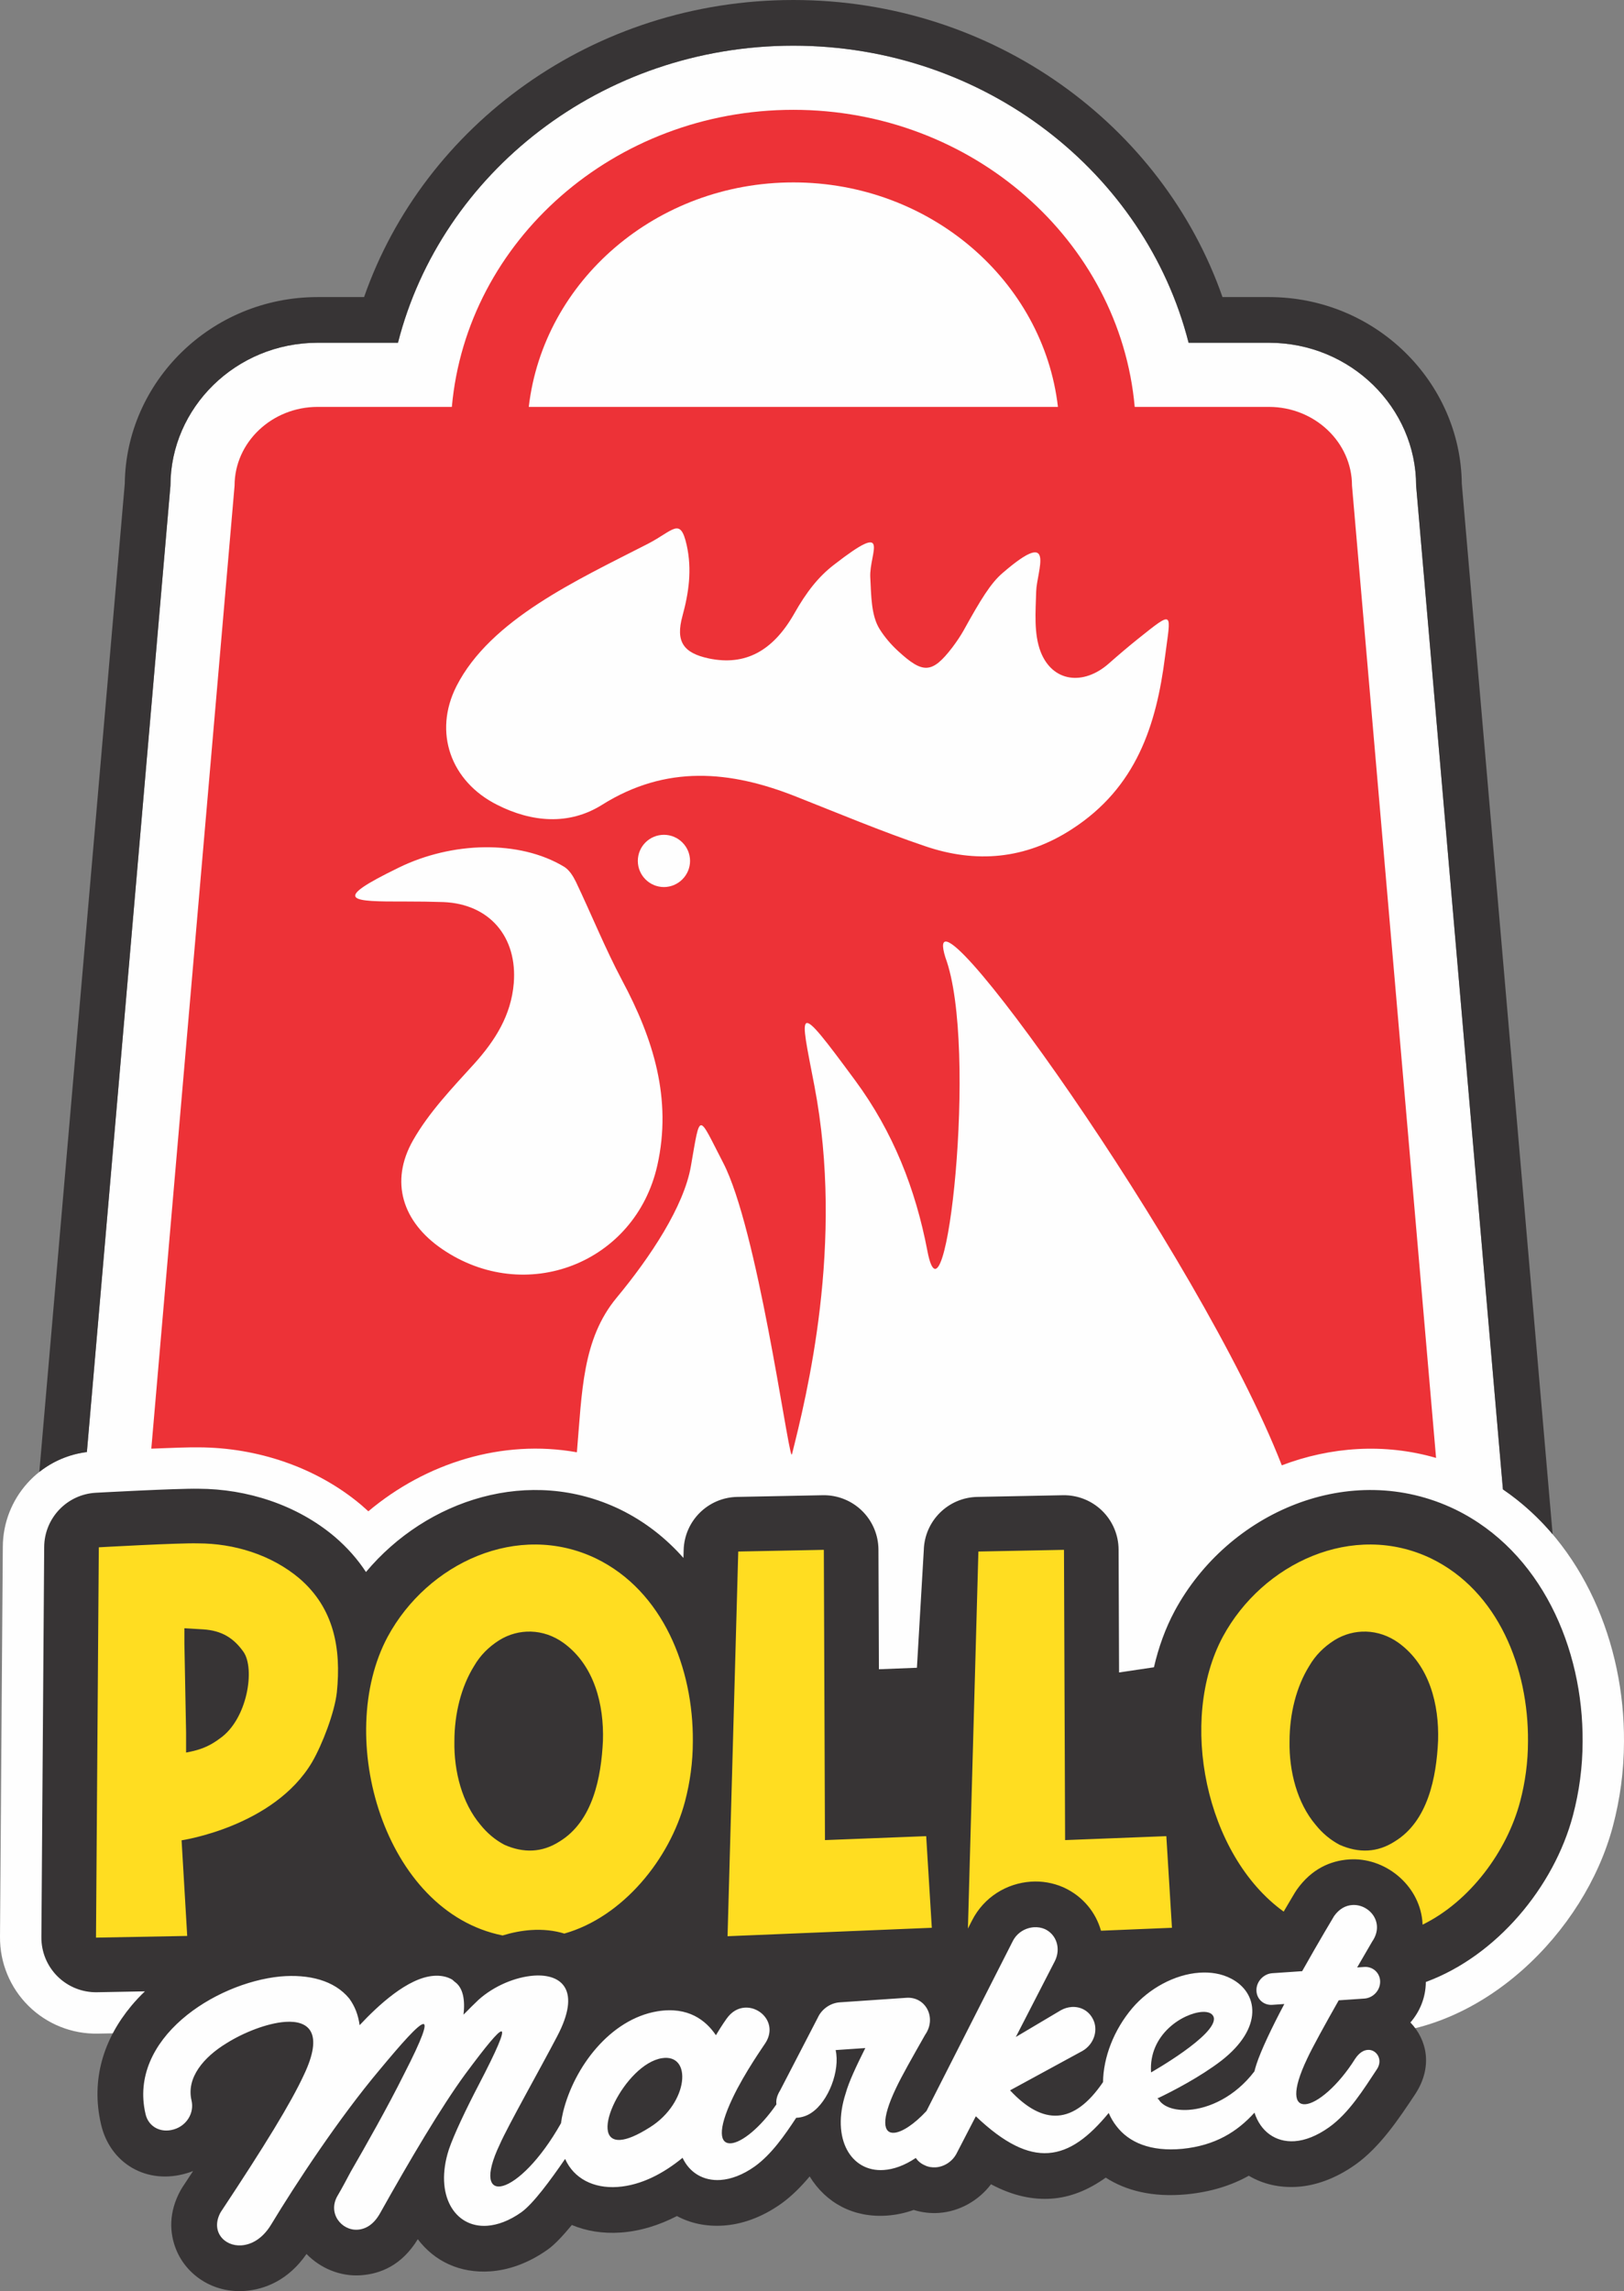
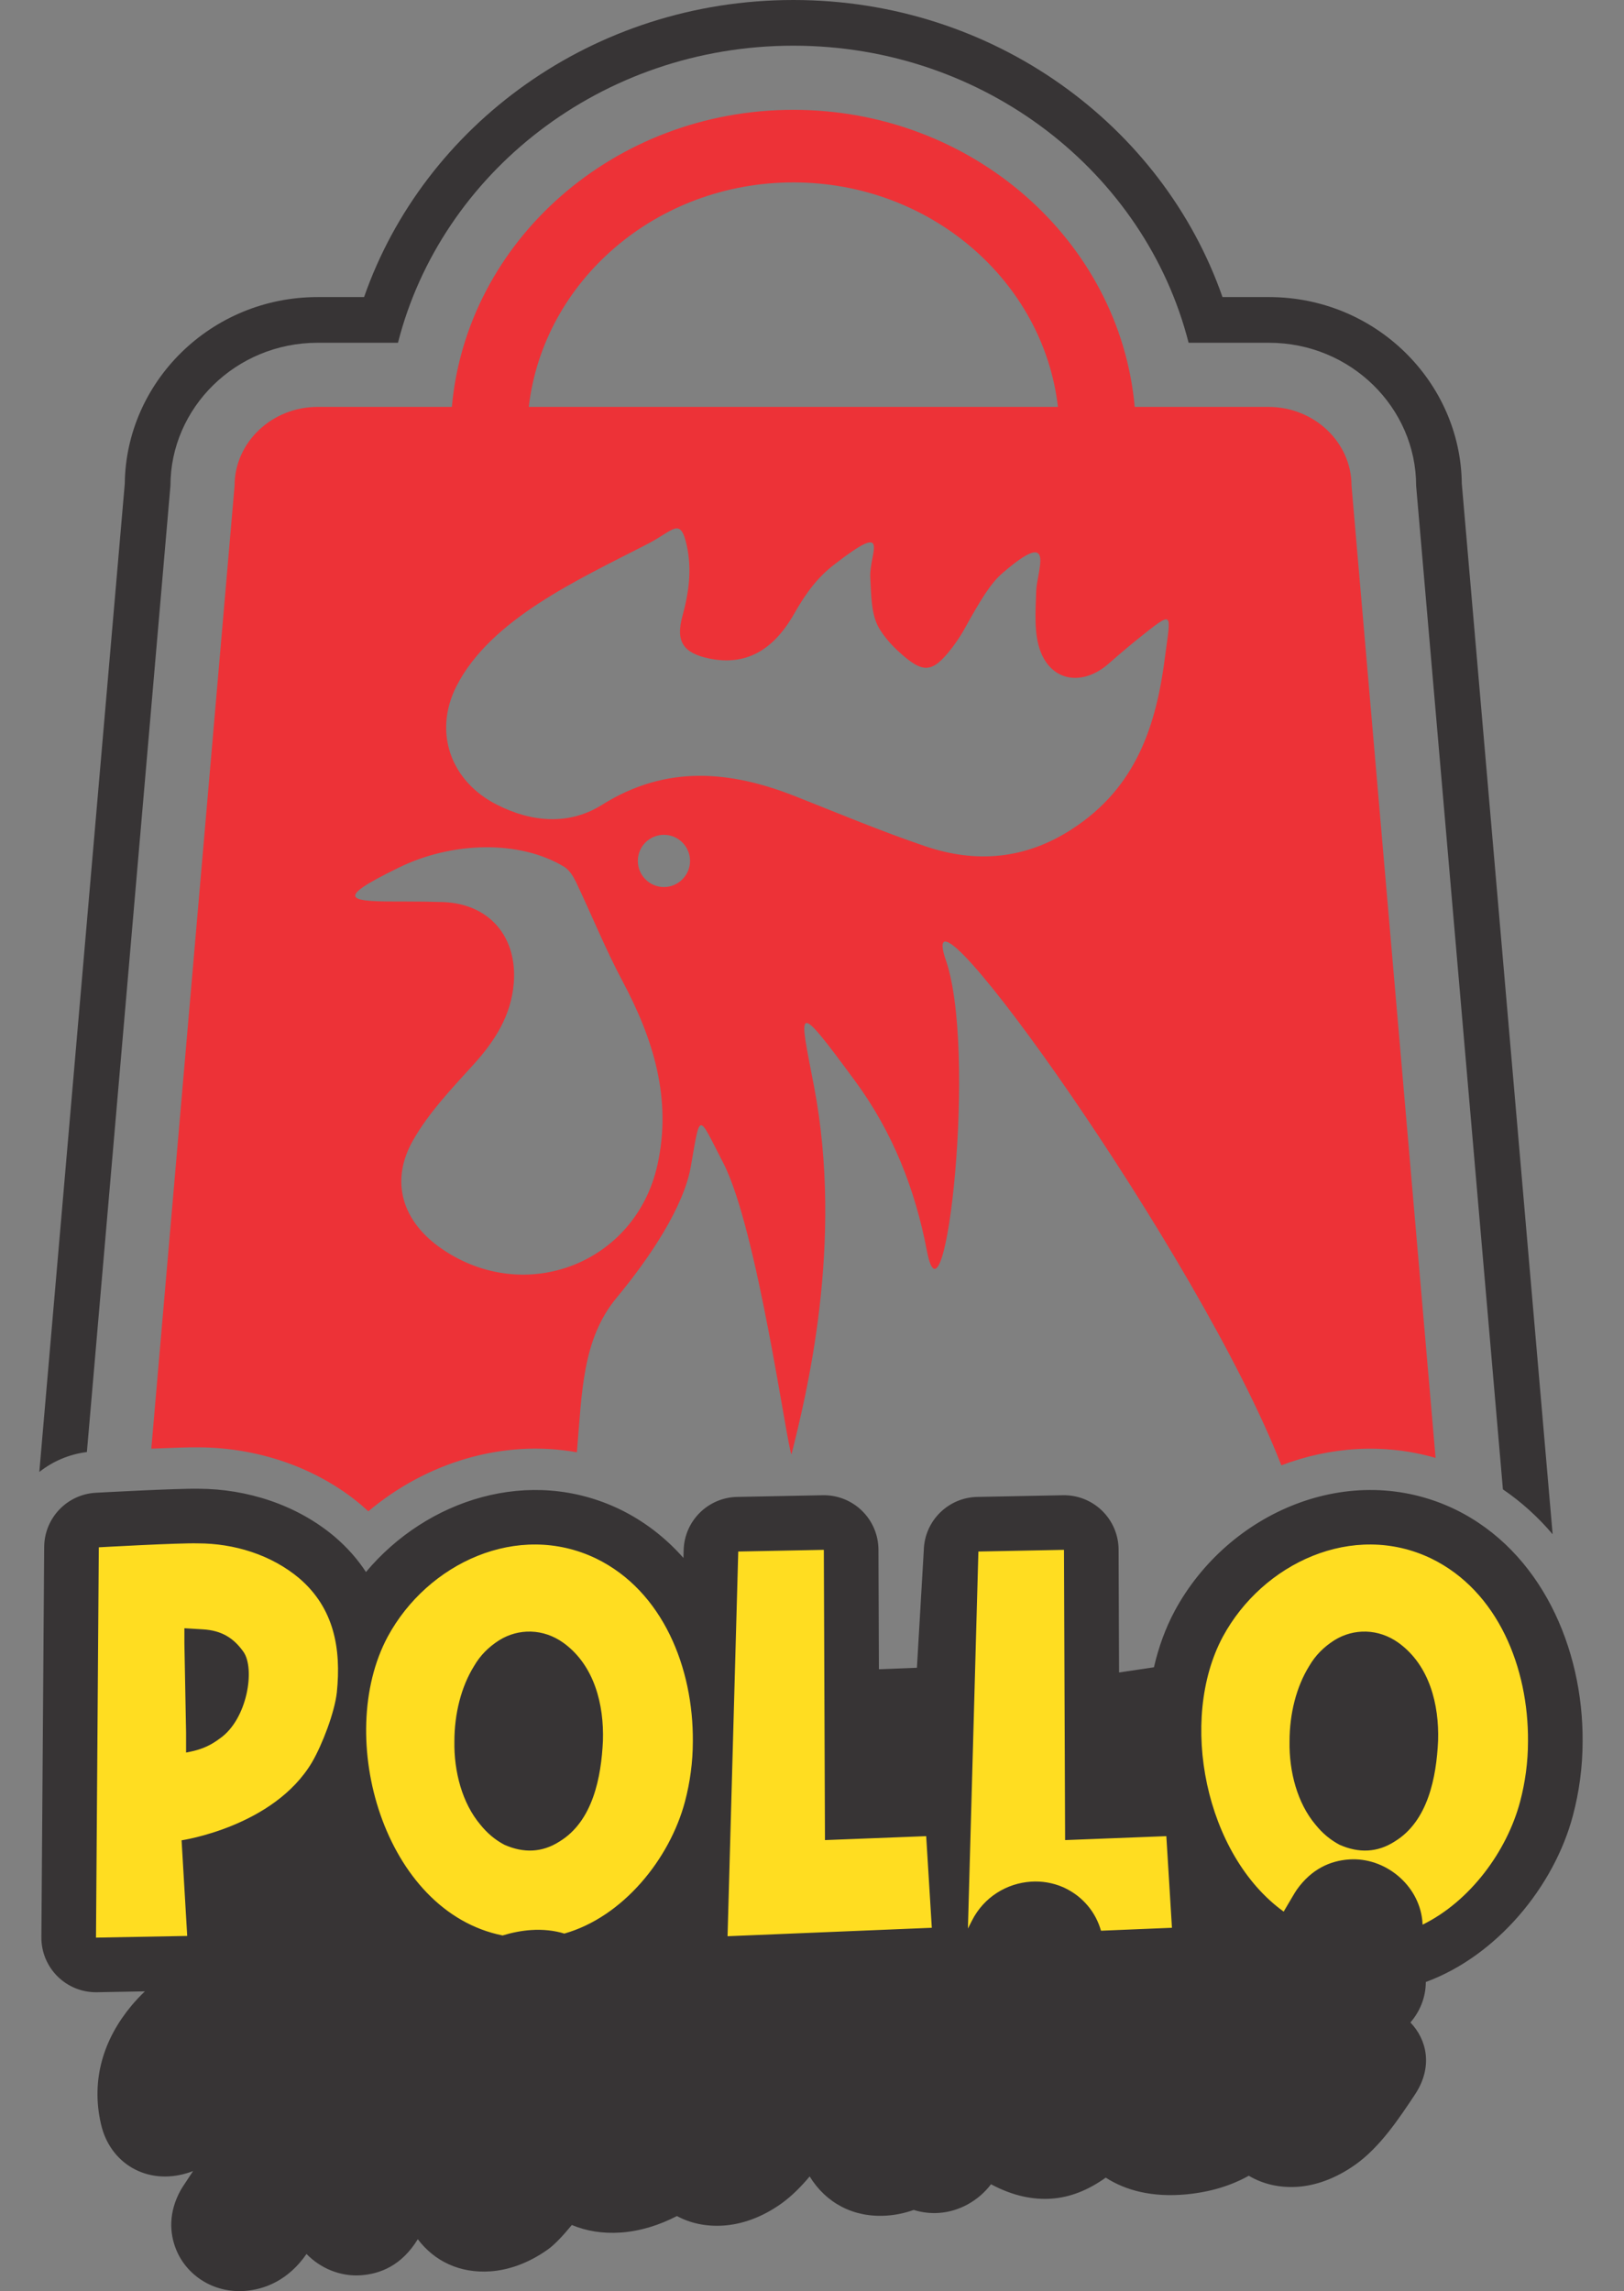
<svg xmlns="http://www.w3.org/2000/svg" xml:space="preserve" width="100%" height="100%" version="1.1" style="shape-rendering:geometricPrecision; text-rendering:geometricPrecision; image-rendering:optimizeQuality; fill-rule:evenodd; clip-rule:evenodd" viewBox="0 0 9407.57 13269.16">
  <rect x="0" y="0" width="9407.57" height="13269.16" fill="#808080" stroke="none" />
  <defs>
    <style type="text/css">
   
    .fil1 {fill:#373435}
    .fil3 {fill:#FFDD21}
    .fil0 {fill:#FEFEFE;fill-rule:nonzero}
    .fil2 {fill:#ED3237;fill-rule:nonzero}
   
  </style>
  </defs>
  <g id="Capa_x0020_1">
    <g id="_2690515385152">
-       <path class="fil0" d="M503.31 8409.57l484.03 -5596.83c0,-450.25 377.82,-827.62 852.84,-827.62 0,0 465.2,0 465.2,0 250.24,-982.1 1178.08,-1720.53 2290.39,-1720.53 1111.49,0 2039.34,738.4 2289.6,1720.53l465.17 0c475.01,0 852.84,377.37 852.84,827.62l502.74 5813.09c466.02,316.92 705.16,894.93 701.4,1461.43 -0.22,168.88 -23.01,333.22 -64.07,488.45 -163.26,617.59 -760.52,1204.06 -1424.34,1205.47 -281.3,1.88 -532.09,-77.26 -745.42,-214.85 -96.94,92.92 -224.65,147.93 -359.55,154.03 -82.34,4.75 -3160.85,182.28 -3472.74,183.11 -463.06,3.17 -1583.43,-220.46 -1927.31,-243.54 -92,67.71 -203.42,105.98 -319.34,108.12l-528.39 9.78c-149.93,2.77 -294.63,-55.13 -401.26,-160.57 -106.63,-105.43 -166.16,-249.47 -165.08,-399.42l16.3 -2260.53c2.02,-280.69 212.31,-513.6 486.99,-547.74z" />
      <path class="fil1" d="M2109.03 1720.54c346.47,-993 1324.79,-1720.54 2486.74,-1720.54 1161.13,0 2139.45,727.5 2485.92,1720.54l268.85 0c620.36,0 1110.79,493.46 1117.35,1079.95l526.26 6085.2c-83.6,-98.46 -179.71,-186.19 -288.03,-259.86l-502.74 -5813.09c0,-450.25 -377.83,-827.62 -852.84,-827.62l-465.17 0c-250.26,-982.13 -1178.11,-1720.53 -2289.6,-1720.53 -1112.31,0 -2040.15,738.43 -2290.39,1720.53 0,0 -465.2,0 -465.2,0 -475.02,0 -852.84,377.37 -852.84,827.62l-484.03 5596.83c-103.58,12.88 -197.99,54.01 -275.54,115.31l495.06 -5724.07c6.57,-586.77 496.98,-1080.27 1117.35,-1080.27l268.85 0z" />
-       <path class="fil2" d="M6208.95 4802.4c-269.13,174.8 -556.15,199.18 -852.1,97.55 -252.09,-85.38 -497.63,-188.63 -744.82,-286.21 -382.97,-152.05 -753.74,-185.39 -1125.33,47.97 -191.06,119.53 -407.35,100.83 -607.37,-0.81 -268.33,-134.97 -370.78,-419.56 -234.99,-687.07 196.78,-386.22 698.43,-613.87 1109.06,-824.47 148,-76.45 187.01,-157.73 224.41,7.3 31.71,143.12 12.2,276.47 -24.38,410.63 -40.68,147.99 4.06,214.67 153.67,246.38 208.95,43.08 369.15,-41.48 493.54,-259.4 70.76,-125.2 139.87,-213.85 230.92,-283.77 339.06,-263.42 202.46,-65.05 209.8,73.2 5.68,102.45 4.06,221.97 55.28,301.66 27.66,43.89 64.24,87 104.88,124.39 143.94,132.54 196.78,134.16 314.68,-19.51 25.22,-33.33 47.98,-67.48 65.05,-97.58 99.2,-178.89 156.92,-274.81 227.65,-334.99 313.87,-270.76 196.78,-9.78 193.53,107.31 -3.24,117.09 -14.64,245.57 26.04,350.45 69.11,175.65 247.16,195.97 392.71,69.11 55.28,-48.75 111.41,-96.73 169.12,-143.09 216.29,-172.36 191.88,-158.57 158.54,101.64 -50.41,396.8 -165.84,757.8 -539.89,999.31zm-2362.87 335c-83.75,0 -151.24,-68.33 -151.24,-151.24 0,-83.75 67.49,-151.27 151.24,-151.27 82.94,0 151.24,67.52 151.24,151.27 0,82.91 -68.3,151.24 -151.24,151.24zm-38.21 1611.56c-127.63,569.17 -765.1,814.7 -1247.28,484.58 -228.48,-156.11 -304.91,-389.47 -167.5,-630.14 92.69,-162.63 227.65,-303.28 355.32,-443.97 121.15,-134.97 212.23,-279.68 227.68,-464.25 21.95,-268.33 -139.87,-460.24 -408.19,-470.78 -71.55,-2.44 -143.91,-3.25 -217.9,-3.25 -321.99,0.81 -436.64,-3.28 -39.03,-196.78 308.15,-150.42 696.8,-161.01 956.2,-4.9 30.09,17.92 52.85,54.5 69.11,87.84 90.24,189.44 169.12,385.41 267.51,570.79 180.52,337.43 290.27,685.45 204.08,1070.86zm787.9 -5692.53c792.76,0 1448.12,569.98 1532.71,1300.16l-3065.39 0c84.56,-730.18 739.1,-1300.16 1532.68,-1300.16zm2754.77 1300.16l-777.31 0c-86.19,-961.92 -939.94,-1720.53 -1977.46,-1720.53 -1038.33,0 -1892.09,758.61 -1978.27,1720.53l-777.32 0c-265.07,0 -481.35,204.9 -481.35,456.15l-482.34 5577.23c112.78,-4.75 223.38,-8.46 276.21,-7.51 334.56,1.38 676.63,112.79 937.77,331.93 1.22,1.06 2.45,2.08 3.66,3.11 13.58,11.6 26.77,23.35 39.6,35.24 334.37,-280.86 775.94,-418.9 1208.1,-341.75 30.03,-351.85 30.73,-654.86 230.49,-895.54 194.8,-234.7 389.74,-528.71 429.9,-761.62 56.09,-321.98 39.83,-303.29 187.01,-19.51 197.19,380.22 368.5,1637.21 395.55,1689.16l2.74 -0.05c84.39,-336.39 305.32,-1221.21 130.2,-2134.7 -86.18,-449.65 -115.43,-508.18 235.8,-31.72 220.38,298.42 350.45,630.17 418.75,987.92 103.29,540.7 297.6,-1180.61 104.1,-1700.18 -179.13,-578.45 1473.19,1720.21 1948.87,2941.74 281.94,-107.08 593.24,-129.86 893.63,-42.94l-486.97 -5630.81c0,-251.25 -216.28,-456.15 -481.36,-456.15z" />
+       <path class="fil2" d="M6208.95 4802.4c-269.13,174.8 -556.15,199.18 -852.1,97.55 -252.09,-85.38 -497.63,-188.63 -744.82,-286.21 -382.97,-152.05 -753.74,-185.39 -1125.33,47.97 -191.06,119.53 -407.35,100.83 -607.37,-0.81 -268.33,-134.97 -370.78,-419.56 -234.99,-687.07 196.78,-386.22 698.43,-613.87 1109.06,-824.47 148,-76.45 187.01,-157.73 224.41,7.3 31.71,143.12 12.2,276.47 -24.38,410.63 -40.68,147.99 4.06,214.67 153.67,246.38 208.95,43.08 369.15,-41.48 493.54,-259.4 70.76,-125.2 139.87,-213.85 230.92,-283.77 339.06,-263.42 202.46,-65.05 209.8,73.2 5.68,102.45 4.06,221.97 55.28,301.66 27.66,43.89 64.24,87 104.88,124.39 143.94,132.54 196.78,134.16 314.68,-19.51 25.22,-33.33 47.98,-67.48 65.05,-97.58 99.2,-178.89 156.92,-274.81 227.65,-334.99 313.87,-270.76 196.78,-9.78 193.53,107.31 -3.24,117.09 -14.64,245.57 26.04,350.45 69.11,175.65 247.16,195.97 392.71,69.11 55.28,-48.75 111.41,-96.73 169.12,-143.09 216.29,-172.36 191.88,-158.57 158.54,101.64 -50.41,396.8 -165.84,757.8 -539.89,999.31zm-2362.87 335c-83.75,0 -151.24,-68.33 -151.24,-151.24 0,-83.75 67.49,-151.27 151.24,-151.27 82.94,0 151.24,67.52 151.24,151.27 0,82.91 -68.3,151.24 -151.24,151.24zm-38.21 1611.56c-127.63,569.17 -765.1,814.7 -1247.28,484.58 -228.48,-156.11 -304.91,-389.47 -167.5,-630.14 92.69,-162.63 227.65,-303.28 355.32,-443.97 121.15,-134.97 212.23,-279.68 227.68,-464.25 21.95,-268.33 -139.87,-460.24 -408.19,-470.78 -71.55,-2.44 -143.91,-3.25 -217.9,-3.25 -321.99,0.81 -436.64,-3.28 -39.03,-196.78 308.15,-150.42 696.8,-161.01 956.2,-4.9 30.09,17.92 52.85,54.5 69.11,87.84 90.24,189.44 169.12,385.41 267.51,570.79 180.52,337.43 290.27,685.45 204.08,1070.86zm787.9 -5692.53c792.76,0 1448.12,569.98 1532.71,1300.16l-3065.39 0c84.56,-730.18 739.1,-1300.16 1532.68,-1300.16zm2754.77 1300.16l-777.31 0c-86.19,-961.92 -939.94,-1720.53 -1977.46,-1720.53 -1038.33,0 -1892.09,758.61 -1978.27,1720.53l-777.32 0c-265.07,0 -481.35,204.9 -481.35,456.15l-482.34 5577.23c112.78,-4.75 223.38,-8.46 276.21,-7.51 334.56,1.38 676.63,112.79 937.77,331.93 1.22,1.06 2.45,2.08 3.66,3.11 13.58,11.6 26.77,23.35 39.6,35.24 334.37,-280.86 775.94,-418.9 1208.1,-341.75 30.03,-351.85 30.73,-654.86 230.49,-895.54 194.8,-234.7 389.74,-528.71 429.9,-761.62 56.09,-321.98 39.83,-303.29 187.01,-19.51 197.19,380.22 368.5,1637.21 395.55,1689.16c84.39,-336.39 305.32,-1221.21 130.2,-2134.7 -86.18,-449.65 -115.43,-508.18 235.8,-31.72 220.38,298.42 350.45,630.17 418.75,987.92 103.29,540.7 297.6,-1180.61 104.1,-1700.18 -179.13,-578.45 1473.19,1720.21 1948.87,2941.74 281.94,-107.08 593.24,-129.86 893.63,-42.94l-486.97 -5630.81c0,-251.25 -216.28,-456.15 -481.36,-456.15z" />
      <path class="fil1" d="M839.33 11533.03l-277.4 5.13c-85.3,1.58 -167.62,-31.36 -228.29,-91.35 -60.67,-59.98 -94.53,-141.93 -93.92,-227.24l16.3 -2260.53c1.21,-166.93 131.91,-304.2 298.58,-313.58 0,0 472.33,-25.9 595.77,-23.32 280.15,0.88 567.31,92.32 786,275.87 0.69,0.6 1.39,1.17 2.08,1.77 73.82,63.04 133.78,131.55 181.5,204.61 353.37,-421.57 949.88,-614.01 1470.97,-362.94 0.45,0.21 0.91,0.42 1.37,0.63 143.09,69.82 265.33,166.09 366.75,280.81l1.27 -45.93c4.69,-168.8 141.18,-304.2 310.02,-307.51l495.76 -9.78c84.77,-1.65 166.65,30.73 227.29,90 60.65,59.23 94.97,140.3 95.32,225.07 0,0 2.69,692.75 2.69,692.75l220.13 -8.57 39.9 -681.96c4.69,-168.8 141.14,-304.2 310.02,-307.51l495.76 -9.78c84.73,-1.65 166.61,30.73 227.26,90 60.67,59.23 95,140.3 95.32,225.07 0,0 1.41,361.88 2.75,711.41l202.04 -30.05c26.67,-116.17 66.63,-226.38 120.19,-326.29 0.17,-0.32 0.31,-0.63 0.49,-0.92 308.68,-571.21 1017.16,-879.58 1623.55,-587.44 0.46,0.21 0.92,0.42 1.38,0.63 496.01,241.94 741.43,802.15 737.62,1344.23 -0.1,148.02 -20.07,292.07 -56.09,428.12 -108.85,411.83 -441.14,813.45 -852.18,964.33 -0.43,89.21 -34.35,171.24 -89.28,234.47 95.92,99.72 131.55,257.06 27.52,415.49 -0.21,0.36 -0.46,0.73 -0.71,1.09 -93.38,140.7 -203.12,305.54 -345.61,406.71 -117.02,83.07 -233.4,121.53 -333.69,128.35 -106.54,7.24 -202.85,-15.8 -283.78,-64.01 -99.13,55.47 -215.72,93.07 -357.57,107.47 -0.53,0.06 -1.1,0.11 -1.66,0.16 -200.2,19.02 -354.23,-22.31 -469.44,-96.67 -102.91,73.44 -207.19,114.44 -314.58,121.74 -105.05,7.14 -221.26,-14.51 -350.06,-83.37 -71.4,95.02 -183.58,158 -301.69,166.03 -48.02,3.27 -98.39,-2.32 -145.98,-17.23 -53.87,19.1 -106.12,29.37 -155.97,32.76 -192.79,13.11 -351.79,-72.52 -446.86,-226.8 -49.63,59.26 -103.68,113.75 -163.3,156.68 -0.42,0.31 -0.88,0.62 -1.31,0.93 -117.05,83.23 -233.08,119.95 -333.79,126.8 -101.11,6.87 -192.66,-13.01 -270.37,-54.97 -102.48,52.81 -212.94,87.83 -326.46,95.55 -103.9,7.06 -199.25,-8.9 -282.44,-43.81 -50.94,61.78 -98.99,113.02 -137.65,140.85 -0.46,0.31 -0.88,0.63 -1.34,0.94 -117.05,83.19 -233.22,119.92 -333.83,126.76 -175.3,11.92 -322.65,-57.91 -419.55,-186.23 -92.77,151.61 -216.17,201.14 -330.54,208.92 -118.84,8.08 -234.02,-40.84 -314.05,-123.38 -105.35,152.41 -242.43,206.21 -359.55,214.17 -182.33,12.4 -335.98,-92.11 -395.78,-239.93 -38.57,-95.34 -44.56,-215.28 26,-343.4 3.47,-6.32 7.21,-12.5 11.2,-18.51 21.1,-31.85 41.46,-62.69 61.09,-92.56 -10.94,4.33 -22.14,8.23 -33.62,11.66 -234.79,71.75 -448.29,-56.64 -499.79,-282.85 -60.47,-260.26 17.18,-495.55 175.8,-685.94 24.21,-29.06 50.48,-56.95 78.44,-83.6z" />
      <path class="fil3" d="M1807.91 10205.41c-221.53,374.65 -756.05,452.84 -756.05,452.84l32.61 553.82 -528.39 9.78 16.3 -2260.52c0,0 463.18,-26.07 574.02,-22.82 208.62,0 423.69,65.12 586.58,201.82 201.99,172.55 244.34,407 218.28,661.11 -13.03,117.26 -84.7,302.97 -143.35,403.97zm-739.74 -775.37l0 87.98 9.78 517.98 0 114.02c16.3,-3.25 32.6,-6.53 45.63,-9.77 52.16,-13.02 97.8,-32.56 149.95,-71.69 159.73,-110.73 205.34,-403.96 136.91,-501.68 -55.42,-78.21 -123.87,-123.79 -234.7,-130.32l-107.57 -6.52zm2385.44 -403.58c387.42,188.95 563.21,635.21 559.93,1058.61 0,120.51 -16.26,237.74 -45.54,348.48 -88.16,333.52 -360.51,669.4 -698.93,764.8 -57.95,-17.71 -122.96,-25.14 -193.46,-20.35 -52.61,3.58 -108.31,14.24 -164.16,31.3 -688.11,-137.66 -976.79,-1149.74 -665.75,-1730.02 230.62,-426.75 754.84,-671.12 1207.91,-452.82zm-707.28 622.19c-74.97,120.51 -114.09,276.83 -114.09,436.42 -3.24,175.86 45.62,358.25 149.93,482.01 39.13,48.86 84.74,87.94 140.16,117.25 110.81,48.86 218.37,45.6 319.41,-19.54 192.3,-117.25 241.19,-371.3 250.96,-583 6.53,-208.42 -48.89,-436.42 -228.14,-566.66 -117.33,-84.71 -260.74,-84.71 -371.58,-16.3 -61.91,39.09 -110.81,87.94 -146.65,149.82zm1530.24 -662.9l495.76 -9.77 6.53 1681.03 586.39 -22.79 32.59 530.64 -1183.21 48.84 61.94 -2227.95zm1391.08 0l495.79 -9.77 6.49 1681.03 586.43 -22.79 32.56 530.64 -411.16 16.97c-29.97,-106.46 -104.49,-198.27 -212.7,-248.98 -2.43,-1.14 -4.86,-2.24 -7.33,-3.3 -58.85,-25.42 -122.52,-36.13 -186.23,-31.8 -138.47,9.42 -271.93,88.09 -341.53,226.31l-23 45.27 60.68 -2183.58zm2623.82 40.71c387.45,188.95 563.24,635.21 559.96,1058.61 0,120.51 -16.26,237.74 -45.54,348.48 -76.18,288.2 -289.9,578.16 -564.96,713.2 -0.37,-8.46 -1,-16.85 -1.88,-25.13 -22.02,-207.58 -217.39,-366.6 -423.62,-352.58 -108.87,7.4 -217.24,54.7 -302.47,174.06 -4.02,5.65 -7.83,11.46 -11.4,17.42 0,0 -25.87,43 -65.48,110.72 -455.18,-328.86 -611.06,-1109.59 -352.49,-1591.96 230.61,-426.75 754.84,-671.12 1207.88,-452.82zm-707.29 622.19c-74.96,120.51 -114.05,276.83 -114.05,436.42 -3.24,175.86 45.61,358.25 149.93,482.01 39.09,48.86 84.74,87.94 140.16,117.25 110.81,48.86 218.37,45.6 319.4,-19.54 192.3,-117.25 241.2,-371.3 250.97,-583 6.53,-208.42 -48.89,-436.42 -228.14,-566.66 -117.33,-84.71 -260.77,-84.71 -371.58,-16.3 -61.91,39.09 -110.81,87.94 -146.69,149.82z" />
-       <path class="fil0" d="M7031.52 11685.86c18.35,100.48 -363.64,316.59 -363.64,316.59 -14.99,-220.8 185.17,-342.82 295.27,-350.3 36.69,-2.5 63.4,9.03 68.37,33.71zm666.75 634.91c116.77,-82.88 201.83,-222 278.34,-337.27 36.69,-55.86 -3.31,-114.85 -53.16,-111.46 -25.01,1.7 -50.02,16.74 -73.38,51.69 -98.42,156.79 -220.17,258.46 -288.57,263.11 -63.36,4.31 -80.01,-72.94 10.02,-262.52 30.02,-65.41 106.75,-204.05 183.48,-339.36l148.45 -10.09c49.99,-3.4 91.51,-46.19 91.51,-97.81 0,-49.96 -41.52,-88.77 -91.51,-85.37l-41.7 2.83c50.02,-86.75 86.71,-149.27 86.71,-149.27 76.48,-110.23 -16.65,-218.93 -115.07,-212.24 -38.35,2.61 -75.08,21.78 -105.1,63.83 0,0 -86.71,144.27 -185.13,319.35l-173.29 11.78c-49.99,3.4 -91.62,47.86 -91.62,97.82 0,51.63 41.63,88.76 91.62,85.36l69.96 -4.75c-71.62,134.95 -134.94,267.67 -161.58,349.54 -4.41,13.7 -8.24,27.19 -11.57,40.5 -113.03,148.48 -263.87,215.05 -380.26,222.97 -83.43,5.67 -150.14,-18.15 -175.15,-61.47 -3.35,-1.44 -5.01,-3 -6.7,-4.55 90.1,-42.82 248.56,-125.31 370.27,-218.64 246.56,-191.89 213.22,-394.64 56.62,-475.6 -56.62,-29.47 -119.94,-38.49 -183.33,-34.18 -145.14,9.87 -293.59,93.25 -388.52,204.65 -108.33,127.71 -168.04,285.95 -169.95,429.11 -83.89,123.11 -170.74,187.73 -261.88,193.92 -88.34,6.01 -180.03,-42.77 -276.69,-146.23l420.05 -228.63c68.34,-39.65 93.35,-124.71 58.35,-187.35 -25.01,-46.65 -71.68,-70.15 -121.7,-66.75 -21.66,1.47 -43.33,7.95 -63.33,19.31l-260.03 154.39 226.69 -440.54c35,-70.73 9.99,-152.39 -58.34,-184.42 -20.01,-8.65 -41.67,-12.17 -63.36,-10.7 -49.99,3.4 -98.32,31.69 -123.33,81.74l-499.2 982.55c-71.25,76.9 -141.92,123.04 -187.8,126.15 -61.67,4.2 -78.32,-71.39 11.67,-259.31 33.34,-70.65 91.69,-173.02 168.38,-308.27 68.37,-97.93 3.36,-221.79 -108.37,-214.19l-386.57 26.28c-55.18,3.76 -105.17,40.47 -126.83,88.59l-218.26 421.48c-18.87,30.11 -24.87,57.54 -21.51,80.8 -93.32,135.3 -200.92,221.29 -263.61,225.55 -63.53,4.32 -80.18,-72.9 9.99,-262.42 69.99,-148.14 184.92,-309.33 184.92,-311 78.32,-110.36 -16.65,-218.93 -114.93,-212.25 -38.31,2.61 -74.97,21.77 -104.95,63.82 0,0 -26.88,36.84 -61.88,95.9 -58.28,-86.06 -159.88,-167.51 -338.31,-138.71 -275.21,45.39 -483.49,324.63 -546.77,582.34 -5.55,22.83 -9.64,44.86 -12.38,66.09 -243.67,431.83 -532.1,494.13 -354.44,122.19 46.71,-106.57 234.98,-439.53 331.64,-624.53 141.68,-267.97 28.33,-363.55 -133.31,-352.56 -106.65,7.25 -231.67,59.07 -321.77,140.16 -25.05,23.36 -55.07,53.72 -86.78,85.86 10.02,-87.3 -3.35,-154.7 -48.3,-188.29 -5.01,-2.99 -11.67,-10.87 -18.34,-15.41 -31.65,-17.84 -66.61,-23.8 -104.93,-21.19 -151.72,10.32 -325.2,173.71 -430.29,285.81 -8.33,-59.46 -26.65,-108.19 -59.97,-154.23 -86.63,-105.72 -234.92,-142.29 -400.02,-127.73 -380.22,37.52 -881.87,361.53 -780.19,796.5 16.66,73.91 88.3,112.39 164.93,88.84 73.3,-21.66 118.3,-94.76 101.63,-166.99 -31.67,-131.25 70.04,-251.56 203.45,-332.33 98.39,-61.72 235.14,-116.04 340.2,-123.19 136.75,-9.29 223.4,63.19 106.73,307.91 -75.05,161.85 -225.13,407.17 -481.95,794.77 -60.04,109.02 20.01,198.53 120.07,191.73 58.37,-3.97 123.41,-38.39 173.43,-121.74 141.76,-234.61 391.75,-615.12 630.13,-898.13 123.49,-148.48 221.86,-260.23 250.21,-262.15 23.33,-1.59 -3.33,80.26 -111.71,291.07 -93.38,188.11 -225.11,420.52 -308.48,564.59 -25.01,46.73 -48.36,91.67 -75.03,136.84 -61.7,102.48 21.67,205.08 115.05,198.73 46.69,-3.18 93.38,-29.67 130.06,-95.46 171.74,-306.7 353.39,-614.21 493.34,-805.49 125.13,-168.59 190.21,-246.38 208.56,-247.63 21.69,-1.48 -26.67,110.2 -128.48,305.55 -76.77,146.96 -146.76,295.13 -175.05,378.76 -84.92,262.55 33.41,454.38 221.65,441.58 60.15,-4.09 128.55,-28.73 198.54,-78.46 68.28,-49.16 167.14,-183.34 253.28,-308.77 50.55,113.68 164.6,171.93 303.44,162.49 138.43,-9.42 268.54,-79.89 376.94,-168.87l0 -0.03c39.97,85.57 119.95,135.11 219.89,128.31 60.18,-4.09 128.48,-28.72 198.44,-78.46 96.98,-69.83 172.65,-179.7 239.99,-281.54 1.71,-0.06 3.43,-0.14 5.15,-0.26 26.67,-1.81 56.66,-10.52 83.33,-29.01 98.28,-65.03 166.79,-244.74 139.95,-362.95l171.8 -11.68c-51.65,103.54 -94.93,194.84 -113.28,261.11 -86.68,266.17 31.65,457.98 219.89,445.19 58,-3.95 120.38,-25.85 185.83,-69.77 12.39,18.03 29.67,32.73 51.09,41.98 20.01,10.32 43.36,13.73 65.02,12.26 50.02,-3.4 96.7,-34.92 120.02,-79.82l111.69 -215.82c166.68,158.59 300.03,221.14 420.05,212.97 125.79,-8.55 235.44,-93.8 349.73,-232.12 11.85,27.72 26.94,53.59 45.45,77.02 71.65,93.41 196.6,148.21 381.74,130.62 190.29,-19.31 316.81,-98.63 417.24,-209.48 34.91,108.43 121.69,172.83 232.86,165.27 60.04,-4.08 128.45,-30.38 198.47,-80.12zm-3864.43 -400.61c178.4,-28.81 155.08,259.53 -68.37,399.76 -76.73,48.57 -131.8,70.65 -171.8,73.37 -193.36,13.15 26.67,-438.61 240.17,-473.13z" />
    </g>
  </g>
</svg>